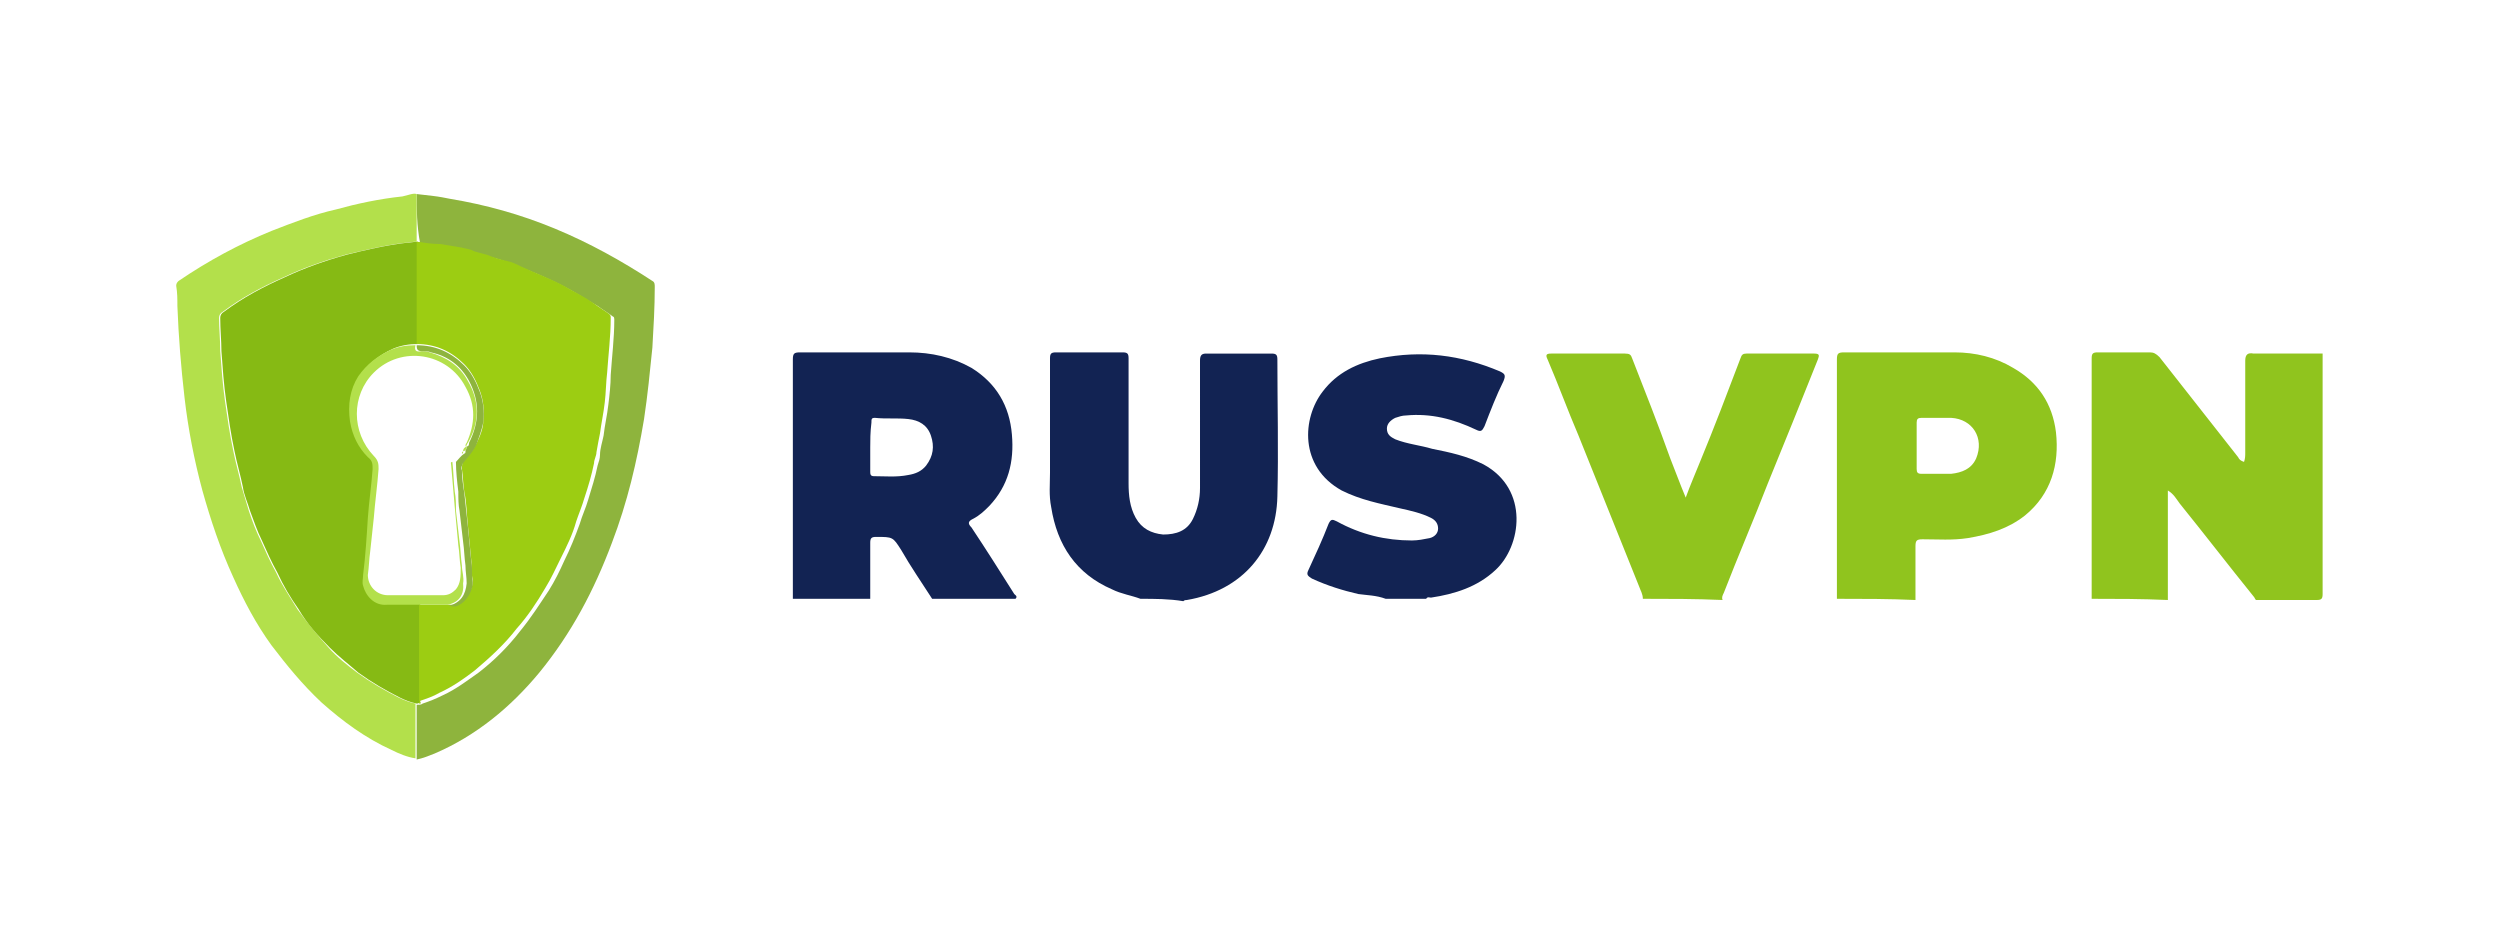
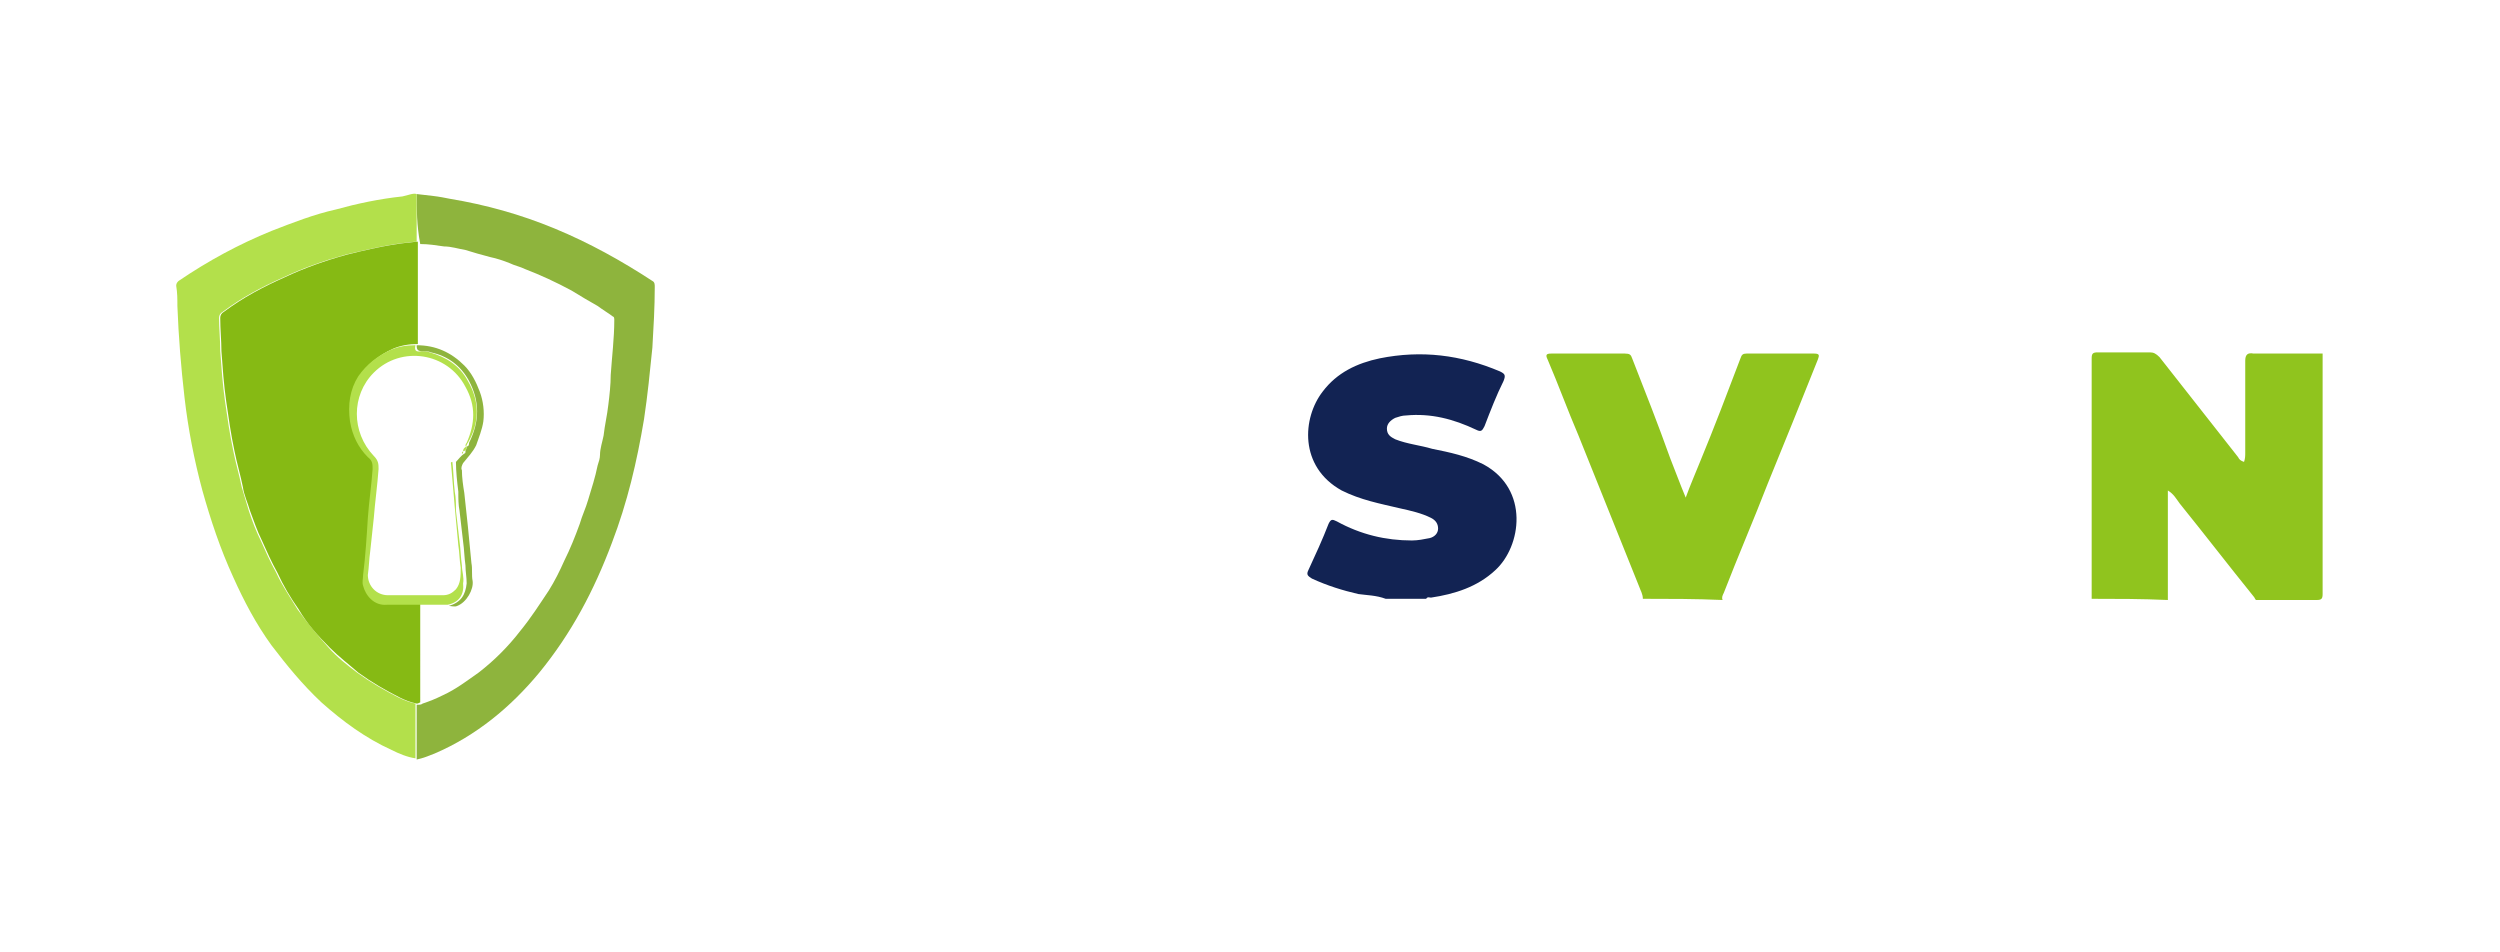
<svg xmlns="http://www.w3.org/2000/svg" width="210" height="80">
  <style>
    .st0{fill:#90c41e}.st1{fill:#122353}.st2{fill:#8eb43d}.st3{fill:#b3e04b}
  </style>
  <g id="Layer_1">
    <path class="st0" d="M175.7 50.3V30.1c0-.4.1-.5.5-.5h4.4c.3 0 .5.1.8.4l6.6 8.4c.1.2.2.3.5.4.1-.3.1-.5.1-.8v-7.7c0-.5.2-.7.7-.6h5.8v20.2c0 .4-.1.5-.5.5h-5.1c-.1-.1-.1-.2-.2-.3-2.1-2.6-4.1-5.2-6.2-7.8-.3-.4-.5-.8-1-1.1v9.2c-2.2-.1-4.3-.1-6.4-.1z" />
-     <path class="st1" d="M66.6 50.3V30.2c0-.5.1-.6.6-.6h9.2c1.8 0 3.6.4 5.2 1.3 2.1 1.3 3.2 3.2 3.4 5.6.2 2.3-.3 4.3-1.9 6-.4.4-.8.8-1.4 1.1-.4.2-.4.4-.1.7 1.2 1.8 2.4 3.7 3.6 5.6.1.1.3.2.1.4h-7c-.9-1.4-1.8-2.7-2.6-4.1-.7-1.1-.7-1.1-2.1-1.1-.4 0-.5.1-.5.5v4.7h-6.5zm6.5-12.7v2c0 .2 0 .4.3.4 1 0 1.9.1 2.9-.1.6-.1 1.1-.3 1.5-.8.6-.8.7-1.6.4-2.5-.3-.9-1-1.3-1.9-1.4-.9-.1-1.9 0-2.8-.1-.3 0-.3.1-.3.4-.1.8-.1 1.5-.1 2.1zM95.8 50.3c-.8-.3-1.6-.4-2.4-.8-3-1.3-4.6-3.7-5.1-6.9-.2-1-.1-1.9-.1-2.9v-9.6c0-.4.1-.5.5-.5h5.6c.4 0 .5.1.5.5v10.5c0 1 .1 2 .6 2.9.5.9 1.3 1.3 2.3 1.4 1.1 0 2-.3 2.5-1.3.4-.8.6-1.7.6-2.6V30.3c0-.4.1-.6.5-.6h5.5c.4 0 .5.1.5.5 0 3.8.1 7.6 0 11.5-.1 4.5-2.9 7.9-7.6 8.7-.1 0-.2 0-.3.1-1.2-.2-2.4-.2-3.6-.2z" />
-     <path class="st0" d="M154.3 50.3V30.2c0-.5.1-.6.6-.6h9.3c1.7 0 3.4.4 4.9 1.3 2.1 1.2 3.3 3 3.6 5.4.3 2.7-.4 5.2-2.6 7-1.4 1.1-3 1.6-4.8 1.9-1.3.2-2.5.1-3.8.1-.5 0-.6.1-.6.6v4.5c-2.2-.1-4.4-.1-6.6-.1zm6.7-12.9v2c0 .3.1.4.4.4h2.5c.9-.1 1.7-.4 2.1-1.3.7-1.7-.3-3.3-2.1-3.4h-2.5c-.3 0-.4.1-.4.4v1.9z" />
    <path class="st1" d="M116.4 50.3c-.8-.3-1.6-.3-2.3-.4-1.3-.3-2.6-.7-3.9-1.3-.3-.2-.5-.3-.3-.7.6-1.3 1.2-2.6 1.7-3.9.2-.4.3-.4.7-.2 2 1.1 4.1 1.6 6.3 1.6.5 0 1-.1 1.5-.2.4-.1.7-.4.7-.8s-.2-.7-.6-.9c-.8-.4-1.7-.6-2.6-.8-1.7-.4-3.3-.7-4.9-1.5-3.6-2-3.3-6.1-1.6-8.3 1.2-1.6 2.9-2.4 4.8-2.8 3.5-.7 6.8-.3 10.1 1.1.4.2.5.3.3.8-.6 1.2-1.1 2.5-1.6 3.8-.2.4-.3.5-.7.3-1.9-.9-3.8-1.4-5.9-1.2-.3 0-.6.1-.9.2-.4.2-.7.5-.7.9 0 .5.3.7.7.9 1 .4 2.1.5 3.1.8 1.5.3 2.9.6 4.3 1.3 3.9 2.1 3.2 6.9 1 8.9-1.5 1.4-3.4 2-5.4 2.3-.1 0-.3-.1-.4.1h-3.4z" />
    <path class="st0" d="M138 50.3c0-.4-.2-.7-.3-1-1.7-4.2-3.4-8.5-5.1-12.7-.9-2.1-1.7-4.3-2.6-6.4-.2-.4-.1-.5.3-.5h6.2c.4 0 .5.1.6.4 1.1 2.8 2.2 5.6 3.2 8.4.4 1 .8 2.1 1.3 3.3.4-1.1.8-2 1.2-3 1.2-2.9 2.3-5.8 3.4-8.7.1-.3.2-.4.5-.4h5.7c.5 0 .4.2.3.5-1.4 3.5-2.8 7-4.2 10.4-1.2 3.1-2.5 6.1-3.7 9.2-.1.2-.2.4-.1.6-2.2-.1-4.5-.1-6.7-.1z" />
    <g>
      <path class="st2" d="M35 16.3c.9.1 1.9.2 2.8.4 3 .5 5.9 1.3 8.8 2.5 2.9 1.2 5.6 2.7 8.2 4.4.2.1.2.3.2.5 0 1.7-.1 3.4-.2 5.1-.2 2-.4 4-.7 6-.6 3.6-1.4 7-2.7 10.4-1.5 4-3.4 7.6-6.1 10.9-2.4 2.9-5.3 5.3-8.8 6.8-.5.2-1 .4-1.5.5v-4.6h.1c.1 0 .3 0 .4-.1.6-.2 1.1-.4 1.7-.7 1.1-.5 2-1.2 3-1.9 1.3-1 2.5-2.2 3.5-3.5.9-1.1 1.6-2.2 2.4-3.4.5-.8.9-1.6 1.3-2.5.5-1 .9-2 1.3-3.1.2-.7.5-1.3.7-2 .3-1 .6-1.9.8-2.9.1-.3.2-.6.2-.9 0-.5.2-1.1.3-1.6.1-.9.3-1.7.4-2.6.1-.8.2-1.7.2-2.5.1-1.5.3-3.1.3-4.6 0-.1 0-.3-.1-.3-.4-.3-.9-.6-1.3-.9-.7-.4-1.4-.8-2.2-1.3-1.3-.7-2.6-1.3-3.9-1.8-.4-.2-.9-.3-1.3-.5-.5-.2-1.1-.4-1.6-.5-.4-.1-.7-.2-1.1-.3-.3-.1-.7-.2-1-.3-.6-.1-1.2-.3-1.8-.3-.7-.1-1.3-.2-2-.2-.3-1.6-.3-2.9-.3-4.2z" />
      <path class="st3" d="M35 16.3v4c-.3 0-.7.1-1 .1-1.7.2-3.3.6-5 1-1.8.5-3.5 1.1-5.2 1.9-1.8.8-3.5 1.7-5.1 2.9-.2.1-.3.3-.3.5 0 .9.1 1.8.1 2.8.1 1.4.2 2.8.4 4.2.2 1.4.4 2.8.7 4.2.2 1 .5 2 .7 3 .2.7.4 1.3.6 2 .3.9.6 1.7 1 2.5.4.9.8 1.8 1.3 2.7.5 1.1 1.2 2.1 1.8 3.1.8 1.1 1.7 2.2 2.6 3.2.7.8 1.6 1.5 2.4 2.1 1.1.8 2.3 1.5 3.5 2.1.4.2.9.4 1.4.5v4.6c-.7-.1-1.4-.4-2-.7-2.2-1-4.1-2.4-5.9-4-1.6-1.5-2.9-3.1-4.2-4.8-1.3-1.8-2.3-3.7-3.2-5.7-1.1-2.4-1.9-4.8-2.6-7.3-.7-2.6-1.2-5.2-1.5-7.8-.3-2.6-.5-5.1-.6-7.7 0-.6 0-1.1-.1-1.7 0-.2.1-.3.2-.4 2.5-1.7 5.1-3.1 7.8-4.2 1.8-.7 3.6-1.4 5.4-1.8 1.8-.5 3.7-.9 5.6-1.1.5-.1.9-.3 1.2-.2z" />
      <path d="M35 59.1c-.5-.1-1-.3-1.4-.5-1.2-.6-2.4-1.3-3.5-2.1-.8-.7-1.6-1.3-2.4-2.1-1-1-1.9-2-2.6-3.2-.7-1-1.3-2-1.8-3.1-.5-.9-.9-1.8-1.3-2.7-.4-.8-.7-1.7-1-2.5-.2-.7-.5-1.3-.6-2-.2-1-.5-2-.7-3-.3-1.4-.5-2.8-.7-4.2-.2-1.4-.3-2.8-.4-4.2 0-.9-.1-1.8-.1-2.8 0-.2.1-.4.3-.5 1.6-1.2 3.3-2.1 5.1-2.9 1.7-.8 3.4-1.4 5.2-1.9 1.6-.4 3.3-.8 5-1 .3 0 .7-.1 1-.1v8.6c-.7 0-1.4.1-2.1.4-1.1.5-2 1.2-2.7 2.2-.8 1.2-.9 2.5-.7 3.8.2 1.2.7 2.2 1.5 3 .3.3.4.6.4 1-.1 1.4-.3 2.7-.4 4.1-.2 1.6-.3 3.2-.4 4.8 0 .3-.1.6 0 .9.2.8.9 1.7 2 1.6.9-.1 1.7 0 2.6 0V59c-.2.1-.2.1-.3.1z" fill="#86ba14" />
-       <path d="M35.2 59.1v-8.3h3.2c.7-.3 1.4-1.4 1.3-2.1-.1-.5-.1-1-.1-1.5-.1-1-.2-2.1-.3-3.1-.1-.9-.1-1.9-.3-2.8-.1-.6-.1-1.3-.2-1.9 0-.2 0-.4.1-.6.4-.5.8-.9 1.1-1.5.3-.6.6-1.3.6-2 .1-.8 0-1.7-.3-2.5s-.7-1.6-1.3-2.2c-1.1-1.1-2.4-1.7-4-1.7v-8.6c.7.1 1.3.2 2 .2l1.8.3c.3.1.7.1 1 .3.3.1.7.2 1.1.3.5.2 1.1.4 1.6.5.5.1.9.3 1.3.5 1.3.6 2.7 1.1 3.9 1.8.7.4 1.5.8 2.2 1.3.4.3.9.6 1.3.9.1.1.1.2.1.3 0 1.6-.2 3.1-.3 4.6-.1.8-.1 1.7-.2 2.5-.1.9-.3 1.8-.4 2.6-.1.5-.2 1-.3 1.6 0 .3-.2.6-.2.9-.2 1-.5 2-.8 2.9-.2.7-.5 1.4-.7 2-.3 1.1-.8 2.1-1.3 3.1-.4.8-.8 1.7-1.3 2.5-.7 1.2-1.5 2.4-2.4 3.4-1 1.3-2.2 2.4-3.5 3.5-.9.7-1.9 1.4-3 1.9-.5.3-1.1.5-1.7.7.3.2.1.2 0 .2z" fill="#9ccd12" />
      <path class="st3" d="M37.6 50.8h-5.1c-1.1.1-1.8-.8-2-1.6-.1-.3 0-.6 0-.9.2-1.6.3-3.2.4-4.8.1-1.4.3-2.7.4-4.1 0-.4 0-.7-.4-1-.8-.8-1.3-1.8-1.5-3-.2-1.4 0-2.7.7-3.8.7-1 1.6-1.7 2.7-2.2.7-.3 1.3-.4 2.1-.4-.1.4 0 .6.5.5.2 0 .5 0 .7.1 1.4.4 2.5 1.1 3.2 2.4 1 1.7 1 3.5 0 5.2-.1.1-.1.3-.2.3 0-.1 0-.2.1-.3.7-1.6.8-3.1-.1-4.7-1.5-2.9-5.4-3.5-7.7-1.2-1.9 1.9-1.9 5 0 7 .4.4.4.7.4 1.1-.1 1.4-.3 2.8-.4 4.1-.1.9-.2 1.9-.3 2.8-.1.7-.1 1.3-.2 2 0 .9.7 1.7 1.7 1.7h4.6c.5 0 .8-.2 1.1-.5.4-.5.4-1.1.4-1.8-.1-.6-.1-1.3-.2-1.9-.1-1.1-.2-2.1-.3-3.2-.1-1.2-.2-2.4-.3-3.5 0-.1-.1-.3.1-.3.1.8.1 1.7.2 2.5.1.5.1 1 .1 1.6.1.9.2 1.7.3 2.6.1.7.1 1.3.2 2 0 .5.2 1 .1 1.5.1.9-.3 1.6-1.3 1.8z" />
      <path class="st2" d="M39.2 37.5c.2 0 .2-.2.2-.3.9-1.8.9-3.5 0-5.2-.7-1.3-1.8-2.1-3.2-2.4-.2-.1-.5-.1-.7-.1-.4 0-.5-.1-.5-.5 1.6 0 2.9.6 4 1.7.6.6 1 1.4 1.3 2.2.3.8.4 1.7.3 2.5-.1.7-.4 1.4-.6 2-.3.6-.7 1-1.1 1.5-.1.2-.2.4-.1.6 0 .6.1 1.3.2 1.9.1.9.2 1.8.3 2.8.1 1 .2 2.1.3 3.1.1.5 0 1 .1 1.5.1.7-.5 1.8-1.3 2.1-.2.1-.5 0-.7 0 1-.3 1.4-.9 1.5-1.9 0-.5-.1-1-.1-1.5-.1-.7-.1-1.3-.2-2-.1-.9-.2-1.7-.3-2.6-.1-.5-.1-1-.1-1.6-.1-.8-.2-1.7-.2-2.5.2-.2.4-.5.7-.7.1 0 .1-.1.1-.2v-.1c0 .1.1-.1.1-.3z" />
      <path class="st3" d="M38.9 37.9c0-.2.1-.3.3-.4 0 .2-.1.4-.3.4zM38.8 38.1c0-.1 0-.1.1-.2 0 .2 0 .2-.1.2z" />
    </g>
  </g>
</svg>